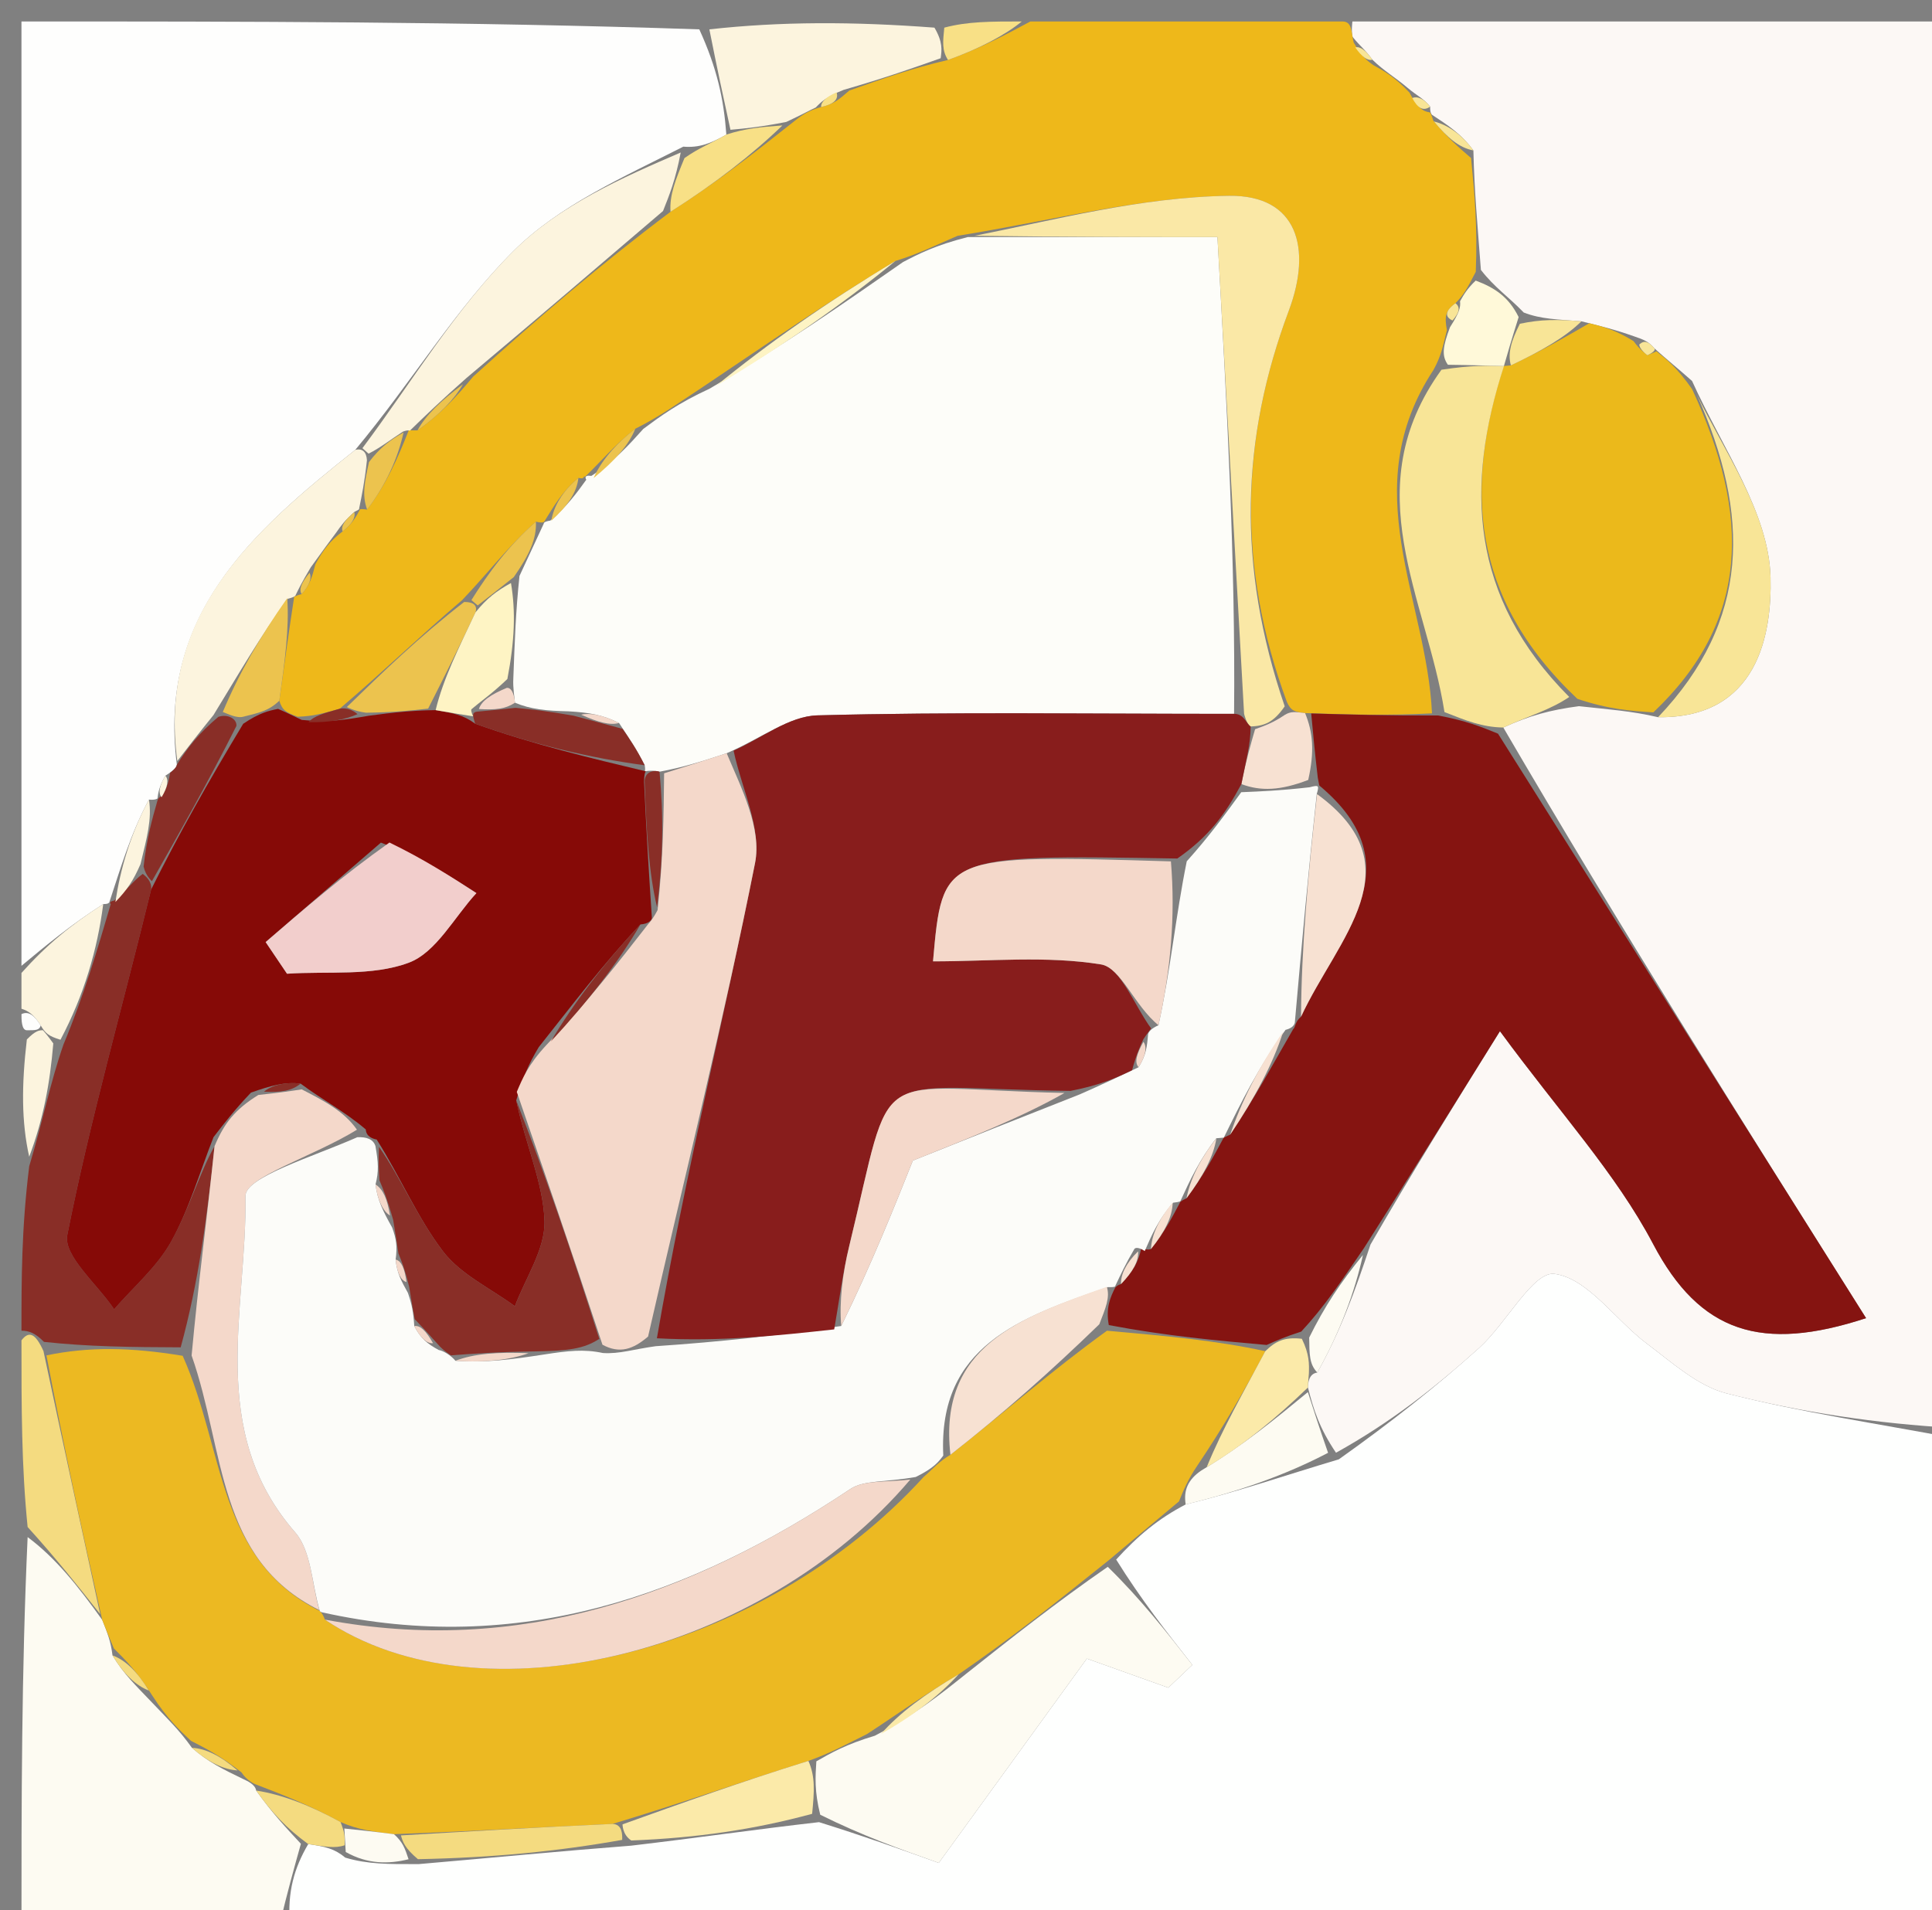
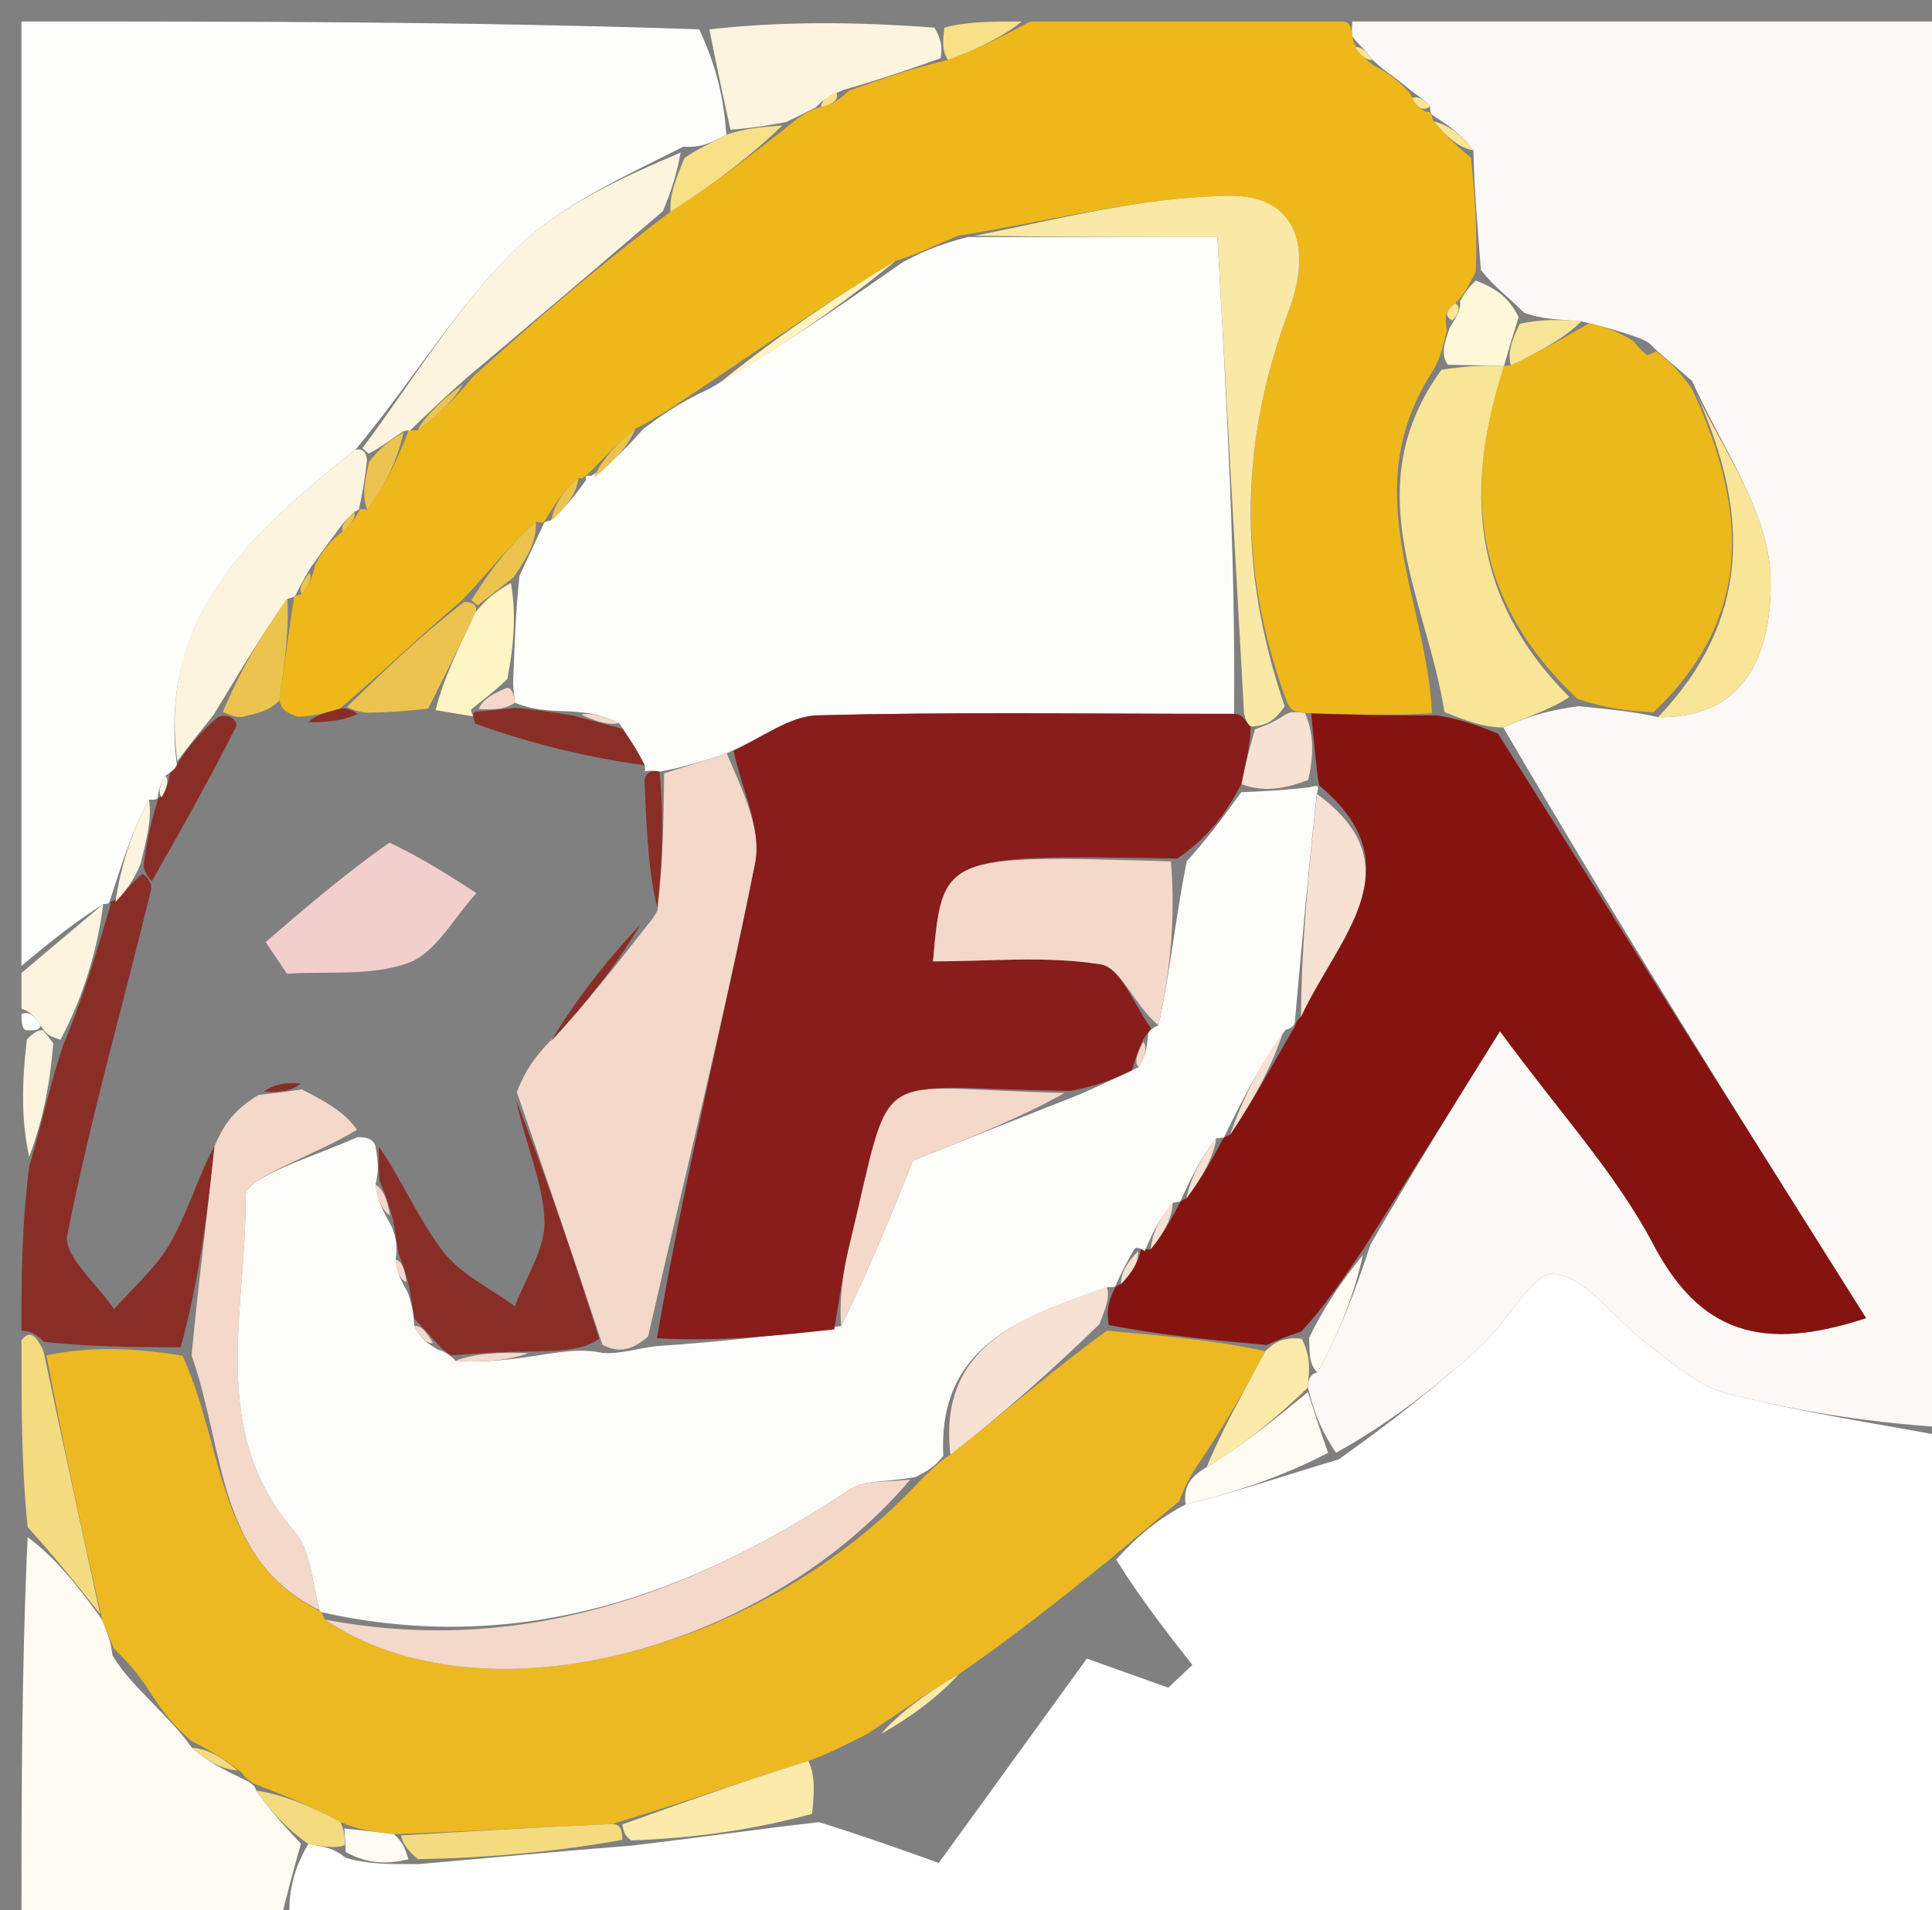
<svg xmlns="http://www.w3.org/2000/svg" version="1.1" id="Layer_1" x="0px" y="0px" width="100%" viewBox="0 0 90 89" enable-background="new 0 0 90 89" xml:space="preserve">
  <rect x="0" y="0" width="90" height="89" fill="#808080" stroke="none" />
  <path fill="#FEFFFE" opacity="1" stroke="none" d=" M91,67   C91,74.633 91,82.267 91,90   C65.313,90 39.625,90 13.503,89.647   C13.384,88.165 13.701,87.036 14.359,85.921   C15.145,86.035 15.589,86.136 16.085,86.552   C17.117,86.862 18.098,86.859 19.513,86.853   C22.958,86.555 25.969,86.261 29.404,85.994   C32.477,85.633 35.126,85.244 38.153,84.899   C40.175,85.529 41.821,86.116 43.732,86.798   C46.035,83.62 48.307,80.485 50.63,77.279   C51.882,77.726 53.153,78.18 54.424,78.634   C54.798,78.28 55.171,77.926 55.544,77.572   C54.343,76.04 53.143,74.509 51.996,72.664   C53.008,71.553 53.964,70.754 55.234,70.096   C57.698,69.492 59.849,68.745 62.368,67.994   C64.797,66.269 66.905,64.601 68.899,62.808   C70.169,61.667 71.418,59.223 72.414,59.353   C73.966,59.557 75.254,61.509 76.732,62.615   C77.9,63.49 79.091,64.581 80.437,64.924   C83.909,65.809 87.473,66.332 91,67  z" />
  <path fill="#FCF8F5" opacity="1" stroke="none" d=" M91,66.531   C87.473,66.332 83.909,65.809 80.437,64.924   C79.091,64.581 77.9,63.49 76.732,62.615   C75.254,61.509 73.966,59.557 72.414,59.353   C71.418,59.223 70.169,61.667 68.899,62.808   C66.905,64.601 64.797,66.269 62.236,67.687   C61.465,66.542 61.195,65.702 60.929,64.647   C60.933,64.433 60.972,64.003 61.366,63.951   C62.437,62.037 63.115,60.175 63.842,57.989   C65.804,54.589 67.716,51.514 69.873,48.045   C72.66,51.845 75.277,54.671 77.009,57.961   C79.193,62.111 82.072,63.007 86.929,61.416   C81.078,52.124 75.43,43.154 70.03,33.897   C71.243,33.344 72.209,33.08 73.552,32.903   C74.96,33.057 75.99,33.124 77.24,33.416   C81.889,33.478 82.546,29.544 82.478,26.894   C82.401,23.894 80.269,20.948 78.823,17.751   C78.132,17.139 77.649,16.754 77.069,16.231   C76.805,15.924 76.603,15.832 76.097,15.662   C75.231,15.358 74.634,15.209 73.668,14.971   C72.547,14.878 71.792,14.875 70.981,14.561   C70.277,13.828 69.63,13.406 68.986,12.576   C68.836,10.567 68.682,8.966 68.636,7.009   C68.075,6.232 67.407,5.809 66.708,5.349   C66.677,5.311 66.614,5.237 66.622,4.97   C66.325,4.588 66.018,4.472 65.583,4.102   C64.96,3.575 64.465,3.304 63.931,2.781   C63.623,2.34 63.355,2.149 63.013,1.724   C62.937,1.489 63,1 63,1   C72.29,1 81.579,1 91,1   C91,22.687 91,44.375 91,66.531  z" />
  <path fill="#FEFEFD" opacity="1" stroke="none" d=" M1,45   C1,30.418 1,15.837 1,1   C11.353,1 21.708,1 32.576,1.368   C33.402,3.173 33.714,4.61 33.836,6.27   C33.099,6.693 32.553,6.893 31.831,6.833   C29.042,8.253 26.056,9.56 23.908,11.706   C21.207,14.405 19.193,17.792 16.551,20.959   C11.693,24.81 7.347,28.683 8.239,35.63   C8.217,35.803 7.929,35.999 7.705,36.141   C7.422,36.618 7.363,36.951 7.335,37.216   C7.365,37.148 7.337,37.296 6.938,37.256   C6.072,38.859 5.605,40.503 5.079,42.08   C5.021,42.014 5.16,42.122 4.809,42.124   C3.305,43.084 2.153,44.042 1,45  z" />
  <path fill="#EEB81A" opacity="1" stroke="none" d=" M63.971,3.033   C64.465,3.304 64.96,3.575 65.658,4.312   C66.044,5.042 66.295,5.195 66.614,5.237   C66.614,5.237 66.677,5.311 66.77,5.622   C67.418,6.41 67.974,6.887 68.529,7.364   C68.682,8.966 68.836,10.567 68.747,12.665   C68.342,13.453 68.179,13.745 67.801,14.128   C67.315,14.482 67.293,14.764 67.402,15.379   C67.216,16.13 67.145,16.568 66.776,17.238   C63.123,22.792 66.461,27.888 66.708,33.238   C64.634,33.345 62.857,33.294 60.796,33.224   C60.325,33.17 60.138,33.134 59.946,32.7   C57.6,26.348 57.818,20.394 60.037,14.477   C61.131,11.561 60.437,9.082 57.256,9.123   C53.137,9.176 49.032,10.277 44.61,10.987   C43.554,11.435 42.81,11.823 41.712,12.159   C38.556,14.059 35.752,16.012 32.667,18.079   C31.579,18.79 30.773,19.387 29.595,19.977   C28.6,20.752 27.975,21.535 27.246,22.218   C27.142,22.117 27.312,22.351 26.945,22.269   C26.183,22.898 25.787,23.611 25.345,24.315   C25.299,24.307 25.332,24.394 24.965,24.305   C23.685,25.436 22.774,26.656 21.525,27.964   C19.512,29.682 17.835,31.312 15.822,33.024   C15.05,33.238 14.614,33.369 13.867,33.395   C13.355,33.202 13.154,33.115 13.011,32.648   C13.273,30.765 13.479,29.262 13.707,27.789   C13.73,27.821 13.761,27.75 14.049,27.683   C14.436,27.258 14.534,26.9 14.693,26.287   C15.06,25.62 15.367,25.208 15.959,24.76   C16.409,24.408 16.577,24.092 16.763,23.752   C16.782,23.728 16.728,23.702 17.102,23.741   C18.006,22.552 18.537,21.325 19.037,20.059   C19.006,20.02 19.094,20.064 19.45,20.053   C20.498,19.306 21.19,18.571 22.043,17.546   C25.098,14.781 27.992,12.306 31.236,9.867   C33.322,8.544 35.058,7.187 36.975,5.667   C37.422,5.309 37.704,5.144 38.25,4.987   C38.83,4.855 39.076,4.644 39.565,4.217   C41.202,3.639 42.511,3.176 44.16,2.794   C45.666,2.25 46.833,1.625 48,1   C52.689,1 57.379,1 62.534,1   C63,1 62.937,1.489 63.058,1.975   C63.443,2.651 63.707,2.842 63.971,3.033  z" />
  <path fill="#FDFBF2" opacity="1" stroke="none" d=" M14.017,85.907   C13.701,87.036 13.384,88.165 13.034,89.647   C9.058,90 5.115,90 1,90   C1,83.98 1,77.96 1.287,71.617   C2.605,72.599 3.635,73.903 4.763,75.476   C5.008,76.099 5.157,76.452 5.241,77.129   C5.756,77.996 6.336,78.54 7.076,79.319   C7.788,80.072 8.341,80.59 8.941,81.435   C9.705,82.107 10.422,82.452 11.322,82.887   C11.504,82.976 11.881,83.127 11.933,83.426   C12.662,84.452 13.34,85.179 14.017,85.907  z" />
  <path fill="#892E27" opacity="1" stroke="none" d=" M1,62   C1,59.629 1,57.259 1.361,54.34   C2.022,52.139 2.324,50.487 2.958,48.664   C3.914,46.369 4.537,44.245 5.16,42.122   C5.16,42.122 5.021,42.014 5.317,41.961   C5.911,41.473 6.209,41.037 6.649,40.716   C6.792,40.829 7.078,41.055 7.042,41.44   C5.67,47.055 4.181,52.255 3.135,57.542   C2.943,58.513 4.543,59.839 5.316,61.002   C6.216,59.963 7.314,59.033 7.968,57.857   C8.813,56.336 9.303,54.618 9.994,53.406   C9.639,56.806 9.236,59.784 8.417,62.776   C6.063,62.767 4.125,62.745 2.049,62.522   C1.644,62.107 1.341,62.001 1,62  z" />
  <path fill="#FCF4DE" opacity="1" stroke="none" d=" M43.82,2.713   C42.511,3.176 41.202,3.639 39.3,4.187   C38.472,4.517 38.237,4.762 38.002,5.007   C37.704,5.144 37.422,5.309 36.63,5.681   C35.41,5.921 34.718,5.984 34.027,6.047   C33.714,4.61 33.402,3.173 33.045,1.368   C36.361,1 39.723,1 43.53,1.288   C43.924,1.955 43.872,2.334 43.82,2.713  z" />
  <path fill="#F4DB80" opacity="1" stroke="none" d=" M1,62.45   C1.341,62.001 1.644,62.107 2.024,62.948   C2.981,67.453 3.824,71.33 4.666,75.206   C3.635,73.903 2.605,72.599 1.287,71.148   C1,68.3 1,65.6 1,62.45  z" />
-   <path fill="#FCF4DE" opacity="1" stroke="none" d=" M4.809,42.124   C4.537,44.245 3.914,46.369 2.817,48.445   C2.229,48.265 2.115,48.134 1.896,47.78   C1.588,47.286 1.325,47.1 1,47   C1,46.556 1,46.111 1,45.333   C2.153,44.042 3.305,43.084 4.809,42.124  z" />
+   <path fill="#FCF4DE" opacity="1" stroke="none" d=" M4.809,42.124   C4.537,44.245 3.914,46.369 2.817,48.445   C2.229,48.265 2.115,48.134 1.896,47.78   C1.588,47.286 1.325,47.1 1,47   C1,46.556 1,46.111 1,45.333   z" />
  <path fill="#F8E086" opacity="1" stroke="none" d=" M44.16,2.794   C43.872,2.334 43.924,1.955 43.988,1.288   C45.067,1 46.133,1 47.6,1   C46.833,1.625 45.666,2.25 44.16,2.794  z" />
  <path fill="#FCF4DE" opacity="1" stroke="none" d=" M2.483,48.616   C2.324,50.487 2.022,52.139 1.361,53.895   C1,52.286 1,50.571 1.251,48.431   C1.668,48.004 1.835,48.003 2.002,48.002   C2.115,48.134 2.229,48.265 2.483,48.616  z" />
  <path fill="#FEFEFD" opacity="1" stroke="none" d=" M1.896,47.78   C1.835,48.003 1.668,48.004 1.251,48.003   C1,48 1,47.5 1,47.25   C1.325,47.1 1.588,47.286 1.896,47.78  z" />
  <path fill="#ECB922" opacity="1" stroke="none" d=" M4.763,75.476   C3.824,71.33 2.981,67.453 2.164,63.15   C4.125,62.745 6.063,62.767 8.51,63.17   C10.495,67.618 10.09,72.645 14.897,75.061   C14.917,75.101 15.005,75.123 15.136,75.462   C22.388,80.352 35.497,77.079 43.027,68.815   C43.501,68.404 43.722,68.111 44.275,67.782   C46.779,65.82 48.952,63.892 51.567,62.002   C54.341,62.249 56.673,62.458 58.942,62.956   C57.927,64.875 56.974,66.506 55.779,68.283   C55.332,68.939 55.127,69.447 54.921,69.955   C53.964,70.754 53.008,71.553 51.658,72.689   C49.177,74.682 47.087,76.338 44.658,78.011   C43.104,78.923 41.89,79.817 40.388,80.795   C39.41,81.274 38.719,81.669 37.658,82.046   C34.525,83.019 31.763,84.01 28.535,84.981   C24.939,85.146 21.808,85.331 18.352,85.459   C17.363,85.333 16.701,85.264 15.864,84.894   C14.419,84.104 13.15,83.616 11.881,83.127   C11.881,83.127 11.504,82.976 11.248,82.579   C10.292,81.823 9.593,81.465 8.893,81.108   C8.341,80.59 7.788,80.072 7.095,79.003   C6.404,77.902 5.855,77.353 5.305,76.805   C5.157,76.452 5.008,76.099 4.763,75.476  z" />
-   <path fill="#FDFBF2" opacity="1" stroke="none" d=" M44.998,77.993   C47.087,76.338 49.177,74.682 51.604,73.002   C53.143,74.509 54.343,76.04 55.544,77.572   C55.171,77.926 54.798,78.28 54.424,78.634   C53.153,78.18 51.882,77.726 50.63,77.279   C48.307,80.485 46.035,83.62 43.732,86.798   C41.821,86.116 40.175,85.529 38.21,84.554   C37.936,83.466 37.982,82.766 38.029,82.065   C38.719,81.669 39.41,81.274 40.755,80.871   C42.606,79.907 43.802,78.95 44.998,77.993  z" />
  <path fill="#FBEAA9" opacity="1" stroke="none" d=" M37.658,82.046   C37.982,82.766 37.936,83.466 37.832,84.511   C35.126,85.244 32.477,85.633 29.409,85.753   C28.989,85.484 29.001,85.001 29.001,85.001   C31.763,84.01 34.525,83.019 37.658,82.046  z" />
  <path fill="#F4DB80" opacity="1" stroke="none" d=" M28.535,84.981   C29.001,85.001 28.989,85.484 28.984,85.725   C25.969,86.261 22.958,86.555 19.468,86.624   C18.861,86.112 18.758,85.818 18.678,85.516   C21.808,85.331 24.939,85.146 28.535,84.981  z" />
  <path fill="#FDFBF2" opacity="1" stroke="none" d=" M55.234,70.096   C55.127,69.447 55.332,68.939 55.969,68.51   C57.909,67.347 59.418,66.104 60.926,64.861   C61.195,65.702 61.465,66.542 61.867,67.69   C59.849,68.745 57.698,69.492 55.234,70.096  z" />
  <path fill="#FDFBF2" opacity="1" stroke="none" d=" M18.352,85.459   C18.758,85.818 18.861,86.112 19.033,86.627   C18.098,86.859 17.117,86.862 16.106,86.29   C16.063,85.541 16.052,85.368 16.04,85.195   C16.701,85.264 17.363,85.333 18.352,85.459  z" />
  <path fill="#F4DB80" opacity="1" stroke="none" d=" M15.864,84.894   C16.052,85.368 16.063,85.541 16.054,85.976   C15.589,86.136 15.145,86.035 14.359,85.921   C13.34,85.179 12.662,84.452 11.933,83.426   C13.15,83.616 14.419,84.104 15.864,84.894  z" />
  <path fill="#851411" opacity="1" stroke="none" d=" M59.005,62.666   C56.673,62.458 54.341,62.249 51.652,61.739   C51.505,60.944 51.716,60.45 51.963,59.97   C52,59.984 51.951,59.922 52.223,59.827   C52.772,59.248 53.051,58.765 53.159,58.166   C52.989,58.05 53.326,58.29 53.616,58.196   C54.26,57.398 54.614,56.695 54.987,55.994   C55.006,55.997 54.987,55.963 55.272,55.831   C56.041,54.801 56.526,53.904 57.005,53.003   C57,53 57.008,53.01 57.308,52.865   C58.45,51.157 59.291,49.595 60.241,47.951   C60.35,47.869 60.322,47.598 60.607,47.372   C62.306,43.703 66.002,40.387 61.465,36.605   C61.452,36.597 61.449,36.564 61.386,36.223   C61.243,35.001 61.162,34.122 61.081,33.242   C62.857,33.294 64.634,33.345 66.991,33.337   C68.309,33.579 69.046,33.882 69.783,34.184   C75.43,43.154 81.078,52.124 86.929,61.416   C82.072,63.007 79.193,62.111 77.009,57.961   C75.277,54.671 72.66,51.845 69.873,48.045   C67.716,51.514 65.804,54.589 63.541,58.149   C62.447,59.751 61.703,60.869 60.617,62.042   C59.852,62.287 59.429,62.477 59.005,62.666  z" />
  <path fill="#EBB91B" opacity="1" stroke="none" d=" M77.166,16.37   C77.649,16.754 78.132,17.139 78.826,18.133   C81.554,24.005 81.531,28.911 77.02,33.191   C75.99,33.124 74.96,33.057 73.48,32.561   C68.455,27.815 68.257,22.636 70.048,17.056   C70.038,17.051 70.057,17.058 70.383,17.024   C71.818,16.346 72.927,15.703 74.036,15.06   C74.634,15.209 75.231,15.358 76.098,15.894   C76.367,16.281 76.741,16.55 76.741,16.55   C76.741,16.55 77.166,16.37 77.166,16.37  z" />
  <path fill="#F8E597" opacity="1" stroke="none" d=" M70.058,17.062   C68.257,22.636 68.455,27.815 73.102,32.474   C72.209,33.08 71.243,33.344 70.03,33.897   C69.046,33.882 68.309,33.579 67.289,33.178   C66.461,27.888 63.123,22.792 67.149,17.227   C68.566,17.01 69.312,17.036 70.058,17.062  z" />
  <path fill="#F8E597" opacity="1" stroke="none" d=" M77.24,33.416   C81.531,28.911 81.554,24.005 79.034,18.361   C80.269,20.948 82.401,23.894 82.478,26.894   C82.546,29.544 81.889,33.478 77.24,33.416  z" />
  <path fill="#FBEAA9" opacity="1" stroke="none" d=" M58.942,62.956   C59.429,62.477 59.852,62.287 60.645,62.377   C61.001,63.106 60.987,63.555 60.972,64.003   C60.972,64.003 60.933,64.433 60.929,64.647   C59.418,66.104 57.909,67.347 56.211,68.362   C56.974,66.506 57.927,64.875 58.942,62.956  z" />
  <path fill="#FFF9D9" opacity="1" stroke="none" d=" M70.048,17.056   C69.312,17.036 68.566,17.01 67.448,16.995   C67.145,16.568 67.216,16.13 67.547,15.245   C67.978,14.572 68.047,14.318 68.015,14.037   C68.179,13.745 68.342,13.453 68.744,13.073   C69.63,13.406 70.277,13.828 70.744,14.773   C70.395,15.884 70.226,16.471 70.057,17.058   C70.057,17.058 70.038,17.051 70.048,17.056  z" />
  <path fill="#FDFBF2" opacity="1" stroke="none" d=" M61.366,63.951   C60.987,63.555 61.001,63.106 60.987,62.322   C61.703,60.869 62.447,59.751 63.491,58.473   C63.115,60.175 62.437,62.037 61.366,63.951  z" />
  <path fill="#F8E597" opacity="1" stroke="none" d=" M70.383,17.024   C70.226,16.471 70.395,15.884 70.801,15.085   C71.792,14.875 72.547,14.878 73.668,14.971   C72.927,15.703 71.818,16.346 70.383,17.024  z" />
  <path fill="#F8E597" opacity="1" stroke="none" d=" M68.636,7.009   C67.974,6.887 67.418,6.41 66.801,5.66   C67.407,5.809 68.075,6.232 68.636,7.009  z" />
  <path fill="#F8E597" opacity="1" stroke="none" d=" M63.931,2.781   C63.707,2.842 63.443,2.651 63.133,2.21   C63.355,2.149 63.623,2.34 63.931,2.781  z" />
-   <path fill="#F8E597" opacity="1" stroke="none" d=" M77.069,16.231   C77.166,16.37 76.741,16.55 76.741,16.55   C76.741,16.55 76.367,16.281 76.366,16.049   C76.603,15.832 76.805,15.924 77.069,16.231  z" />
  <path fill="#F8E597" opacity="1" stroke="none" d=" M66.622,4.97   C66.295,5.195 66.044,5.042 65.787,4.567   C66.018,4.472 66.325,4.588 66.622,4.97  z" />
  <path fill="#FCF4DE" opacity="1" stroke="none" d=" M30.886,9.832   C27.992,12.306 25.098,14.781 21.728,17.614   C20.533,18.67 19.814,19.367 19.094,20.064   C19.094,20.064 19.006,20.02 18.769,20.111   C18.11,20.541 17.688,20.88 17.169,21.136   C17.072,21.053 16.883,20.882 16.883,20.882   C19.193,17.792 21.207,14.405 23.908,11.706   C26.056,9.56 29.042,8.253 31.71,7.105   C31.472,8.368 31.179,9.1 30.886,9.832  z" />
  <path fill="#FCF4DE" opacity="1" stroke="none" d=" M15.675,24.795   C15.367,25.208 15.06,25.62 14.477,26.433   C14.056,27.139 13.909,27.444 13.761,27.75   C13.761,27.75 13.73,27.821 13.403,27.9   C12.102,29.684 11.126,31.388 9.945,33.316   C9.246,34.18 8.753,34.819 8.26,35.458   C7.347,28.683 11.693,24.81 16.551,20.959   C16.883,20.882 17.072,21.053 17.093,21.445   C16.985,22.459 16.856,23.08 16.728,23.702   C16.728,23.702 16.782,23.728 16.521,23.842   C16.065,24.236 15.87,24.516 15.675,24.795  z" />
  <path fill="#892E27" opacity="1" stroke="none" d=" M8.239,35.63   C8.753,34.819 9.246,34.18 10.173,33.399   C10.608,33.256 11.036,33.486 11.014,33.821   C9.688,36.455 8.383,38.755 7.078,41.055   C7.078,41.055 6.792,40.829 6.689,40.374   C6.837,39.045 7.087,38.17 7.337,37.296   C7.337,37.296 7.365,37.148 7.557,37.076   C7.809,36.67 7.869,36.334 7.929,35.999   C7.929,35.999 8.217,35.803 8.239,35.63  z" />
  <path fill="#F8E086" opacity="1" stroke="none" d=" M31.236,9.867   C31.179,9.1 31.472,8.368 31.886,7.365   C32.553,6.893 33.099,6.693 33.836,6.27   C34.718,5.984 35.41,5.921 36.448,5.845   C35.058,7.187 33.322,8.544 31.236,9.867  z" />
  <path fill="#FCF4DE" opacity="1" stroke="none" d=" M6.938,37.256   C7.087,38.17 6.837,39.045 6.546,40.26   C6.209,41.037 5.911,41.473 5.375,42.027   C5.605,40.503 6.072,38.859 6.938,37.256  z" />
  <path fill="#FCF4DE" opacity="1" stroke="none" d=" M7.705,36.141   C7.869,36.334 7.809,36.67 7.527,37.145   C7.363,36.951 7.422,36.618 7.705,36.141  z" />
  <path fill="#FDFDF9" opacity="1" stroke="none" d=" M42.066,12.21   C42.81,11.823 43.554,11.435 45.079,11.046   C49.783,11.045 53.707,11.045 56.713,11.045   C57.158,19.001 57.556,26.127 57.488,33.26   C50.705,33.263 44.385,33.162 38.073,33.331   C36.759,33.366 35.472,34.4 33.851,35.095   C32.665,35.488 31.801,35.759 30.723,35.955   C30.509,35.881 30.058,35.912 30.033,35.952   C30.008,35.992 30.085,35.938 30.033,35.656   C29.654,34.902 29.328,34.431 28.836,33.684   C28.065,33.305 27.46,33.202 26.498,33.143   C25.431,33.118 24.72,33.048 23.989,32.741   C23.968,32.503 23.888,32.033 23.912,31.622   C23.98,29.843 24.024,28.476 24.2,26.834   C24.665,25.838 24.999,25.116 25.332,24.394   C25.332,24.394 25.299,24.307 25.637,24.255   C26.421,23.586 26.866,22.969 27.312,22.351   C27.312,22.351 27.142,22.117 27.55,22.172   C28.627,21.479 29.297,20.732 29.966,19.985   C30.773,19.387 31.579,18.79 33.055,18.109   C36.504,16.088 39.285,14.149 42.066,12.21  z" />
-   <path fill="#860A07" opacity="1" stroke="none" d=" M7.042,41.44   C8.383,38.755 9.688,36.455 11.329,33.724   C12.095,33.204 12.524,33.116 12.953,33.028   C13.154,33.115 13.355,33.202 14.058,33.543   C15.305,33.669 16.05,33.542 17.187,33.347   C18.367,33.191 19.156,33.104 20.294,33.086   C21.109,33.229 21.575,33.302 22.133,33.718   C24.845,34.686 27.465,35.312 30.085,35.938   C30.085,35.938 30.008,35.992 30.003,36.426   C30.113,38.777 30.228,40.695 30.366,42.741   C30.388,42.869 30.2,43.05 29.835,43.071   C28.086,44.931 26.702,46.77 25.098,48.787   C24.61,49.602 24.342,50.239 24.048,51.273   C24.505,53.407 25.31,55.133 25.365,56.883   C25.406,58.194 24.481,59.535 23.986,60.862   C22.85,60.026 21.46,59.383 20.639,58.307   C19.448,56.744 18.668,54.868 17.548,53.094   C17.383,53.062 17.06,52.971 17.04,52.624   C16.032,51.77 15.043,51.263 14.004,50.489   C13.287,50.4 12.621,50.578 11.691,50.908   C10.933,51.702 10.439,52.343 9.945,52.985   C9.303,54.618 8.813,56.336 7.968,57.857   C7.314,59.033 6.216,59.963 5.316,61.002   C4.543,59.839 2.943,58.513 3.135,57.542   C4.181,52.255 5.67,47.055 7.042,41.44  M17.744,39.26   C15.954,40.805 14.165,42.35 12.375,43.894   C12.707,44.386 13.039,44.878 13.37,45.369   C15.278,45.24 17.33,45.496 19.045,44.854   C20.32,44.377 21.159,42.735 22.193,41.612   C20.975,40.824 19.758,40.037 17.744,39.26  z" />
  <path fill="#FAE8A6" opacity="1" stroke="none" d=" M57.954,33.252   C57.556,26.127 57.158,19.001 56.713,11.045   C53.707,11.045 49.783,11.045 45.391,10.986   C49.032,10.277 53.137,9.176 57.256,9.123   C60.437,9.082 61.131,11.561 60.037,14.477   C57.818,20.394 57.6,26.348 59.847,32.91   C59.323,33.67 58.895,33.823 58.261,33.849   C58.056,33.724 57.954,33.252 57.954,33.252  z" />
  <path fill="#FEF4C4" opacity="1" stroke="none" d=" M41.712,12.159   C39.285,14.149 36.504,16.088 33.336,17.995   C35.752,16.012 38.556,14.059 41.712,12.159  z" />
  <path fill="#ECC34E" opacity="1" stroke="none" d=" M13.011,32.648   C12.524,33.116 12.095,33.204 11.351,33.389   C11.036,33.486 10.608,33.256 10.379,33.173   C11.126,31.388 12.102,29.684 13.381,27.869   C13.479,29.262 13.273,30.765 13.011,32.648  z" />
  <path fill="#ECC34E" opacity="1" stroke="none" d=" M19.944,33.017   C19.156,33.104 18.367,33.191 17.045,33.207   C16.51,33.135 16.158,32.942 16.158,32.942   C17.835,31.312 19.512,29.682 21.623,28.048   C22.058,28.044 22.251,28.209 22.151,28.53   C21.348,30.24 20.646,31.628 19.944,33.017  z" />
  <path fill="#F7E1D2" opacity="1" stroke="none" d=" M58.467,33.975   C58.895,33.823 59.323,33.67 59.851,33.308   C60.138,33.134 60.325,33.17 60.796,33.224   C61.162,34.122 61.243,35.001 60.942,36.34   C59.648,36.836 58.735,36.873 57.828,36.533   C58.044,35.429 58.256,34.702 58.467,33.975  z" />
  <path fill="#ECC34E" opacity="1" stroke="none" d=" M24.965,24.305   C24.999,25.116 24.665,25.838 23.934,26.889   C23.109,27.549 22.68,27.879 22.251,28.209   C22.251,28.209 22.058,28.044 21.96,27.96   C22.774,26.656 23.685,25.436 24.965,24.305  z" />
  <path fill="#ECC34E" opacity="1" stroke="none" d=" M17.102,23.741   C16.856,23.08 16.985,22.459 17.189,21.528   C17.688,20.88 18.11,20.541 18.8,20.149   C18.537,21.325 18.006,22.552 17.102,23.741  z" />
  <path fill="#ECC34E" opacity="1" stroke="none" d=" M29.595,19.977   C29.297,20.732 28.627,21.479 27.654,22.272   C27.975,21.535 28.6,20.752 29.595,19.977  z" />
  <path fill="#ECC34E" opacity="1" stroke="none" d=" M19.45,20.053   C19.814,19.367 20.533,18.67 21.567,17.904   C21.19,18.571 20.498,19.306 19.45,20.053  z" />
  <path fill="#ECC34E" opacity="1" stroke="none" d=" M26.945,22.269   C26.866,22.969 26.421,23.586 25.683,24.263   C25.787,23.611 26.183,22.898 26.945,22.269  z" />
  <path fill="#892E27" opacity="1" stroke="none" d=" M15.822,33.024   C16.158,32.942 16.51,33.135 16.653,33.275   C16.05,33.542 15.305,33.669 14.369,33.648   C14.614,33.369 15.05,33.238 15.822,33.024  z" />
  <path fill="#F8E086" opacity="1" stroke="none" d=" M38.25,4.987   C38.237,4.762 38.472,4.517 38.972,4.303   C39.076,4.644 38.83,4.855 38.25,4.987  z" />
  <path fill="#ECC34E" opacity="1" stroke="none" d=" M15.959,24.76   C15.87,24.516 16.065,24.236 16.502,23.866   C16.577,24.092 16.409,24.408 15.959,24.76  z" />
  <path fill="#F8E597" opacity="1" stroke="none" d=" M67.801,14.128   C68.047,14.318 67.978,14.572 67.664,14.932   C67.293,14.764 67.315,14.482 67.801,14.128  z" />
  <path fill="#ECC34E" opacity="1" stroke="none" d=" M14.049,27.683   C13.909,27.444 14.056,27.139 14.418,26.687   C14.534,26.9 14.436,27.258 14.049,27.683  z" />
-   <path fill="#F4DB80" opacity="1" stroke="none" d=" M5.241,77.129   C5.855,77.353 6.404,77.902 6.934,78.767   C6.336,78.54 5.756,77.996 5.241,77.129  z" />
  <path fill="#F4DB80" opacity="1" stroke="none" d=" M8.941,81.435   C9.593,81.465 10.292,81.823 11.066,82.489   C10.422,82.452 9.705,82.107 8.941,81.435  z" />
  <path fill="#F4D8CA" opacity="1" stroke="none" d=" M9.994,53.406   C10.439,52.343 10.933,51.702 12.035,51.017   C13.113,50.901 13.584,50.829 14.054,50.756   C15.043,51.263 16.032,51.77 16.628,52.637   C14.555,53.91 11.421,54.843 11.435,55.727   C11.517,60.991 9.61,66.652 13.75,71.395   C14.511,72.268 14.521,73.795 14.877,75.02   C10.09,72.645 10.495,67.618 8.926,63.156   C9.236,59.784 9.639,56.806 9.994,53.406  z" />
  <path fill="#FCFCF9" opacity="1" stroke="none" d=" M14.897,75.061   C14.521,73.795 14.511,72.268 13.75,71.395   C9.61,66.652 11.517,60.991 11.435,55.727   C11.421,54.843 14.555,53.91 16.647,52.985   C17.06,52.971 17.383,53.062 17.491,53.402   C17.624,54.16 17.651,54.578 17.494,55.186   C17.581,55.913 17.851,56.449 18.268,57.194   C18.464,57.736 18.512,58.069 18.431,58.687   C18.495,59.322 18.688,59.671 19.004,60.243   C19.192,60.799 19.256,61.13 19.299,61.785   C19.595,62.361 19.913,62.615 20.44,62.901   C20.648,62.933 21.009,63.15 21.216,63.402   C22.618,63.5 23.812,63.346 25.368,63.106   C26.466,62.936 27.202,62.851 28.087,63.041   C28.868,63.09 29.501,62.866 30.545,62.723   C33.591,62.516 36.225,62.228 39.188,61.781   C40.596,58.912 41.677,56.2 42.524,54.075   C45.276,52.977 47.646,52.031 50.301,50.989   C51.303,50.549 52.019,50.207 53.038,49.727   C53.388,49.173 53.435,48.756 53.478,48.221   C53.474,48.102 53.625,47.918 53.967,47.768   C54.535,45.166 54.76,42.713 55.284,40.129   C56.329,38.968 57.076,37.939 57.822,36.911   C58.735,36.873 59.648,36.836 61.005,36.681   C61.449,36.564 61.452,36.597 61.341,36.991   C60.927,40.789 60.625,44.194 60.322,47.598   C60.322,47.598 60.35,47.869 59.886,47.983   C58.617,49.735 57.812,51.372 57.008,53.01   C57.008,53.01 57,53 56.659,53.035   C55.874,54.035 55.431,54.999 54.987,55.963   C54.987,55.963 55.006,55.997 54.647,56.038   C53.967,56.817 53.646,57.554 53.326,58.29   C53.326,58.29 52.989,58.05 52.847,58.186   C52.453,58.855 52.202,59.388 51.951,59.922   C51.951,59.922 52,59.984 51.598,59.971   C47.486,61.386 43.694,62.738 43.942,67.818   C43.722,68.111 43.501,68.404 42.659,68.817   C41.221,69.071 40.24,68.958 39.613,69.376   C32.116,74.377 24.132,77.159 15.005,75.123   C15.005,75.123 14.917,75.101 14.897,75.061  z" />
  <path fill="#F4D8CA" opacity="1" stroke="none" d=" M15.136,75.462   C24.132,77.159 32.116,74.377 39.613,69.376   C40.24,68.958 41.221,69.071 42.406,68.935   C35.497,77.079 22.388,80.352 15.136,75.462  z" />
  <path fill="#F7E1D2" opacity="1" stroke="none" d=" M44.275,67.782   C43.694,62.738 47.486,61.386 51.561,59.957   C51.716,60.45 51.505,60.944 51.21,61.701   C48.952,63.892 46.779,65.82 44.275,67.782  z" />
  <path fill="#FBEAA9" opacity="1" stroke="none" d=" M44.658,78.011   C43.802,78.95 42.606,79.907 41.043,80.787   C41.89,79.817 43.104,78.923 44.658,78.011  z" />
  <path fill="#F7E1D2" opacity="1" stroke="none" d=" M60.607,47.372   C60.625,44.194 60.927,40.789 61.354,36.999   C66.002,40.387 62.306,43.703 60.607,47.372  z" />
  <path fill="#F7E1D2" opacity="1" stroke="none" d=" M57.308,52.865   C57.812,51.372 58.617,49.735 59.777,48.065   C59.291,49.595 58.45,51.157 57.308,52.865  z" />
  <path fill="#F7E1D2" opacity="1" stroke="none" d=" M55.272,55.831   C55.431,54.999 55.874,54.035 56.664,53.039   C56.526,53.904 56.041,54.801 55.272,55.831  z" />
  <path fill="#F7E1D2" opacity="1" stroke="none" d=" M53.616,58.196   C53.646,57.554 53.967,56.817 54.628,56.036   C54.614,56.695 54.26,57.398 53.616,58.196  z" />
  <path fill="#F7E1D2" opacity="1" stroke="none" d=" M52.223,59.827   C52.202,59.388 52.453,58.855 53.017,58.301   C53.051,58.765 52.772,59.248 52.223,59.827  z" />
  <path fill="#881D1C" opacity="1" stroke="none" d=" M52.735,49.865   C52.019,50.207 51.303,50.549 49.873,50.827   C40.334,50.721 41.682,49.335 39.56,58.06   C39.25,59.335 39.09,60.646 38.86,61.94   C36.225,62.228 33.591,62.516 30.601,62.354   C31.922,54.682 33.728,47.485 35.172,40.216   C35.494,38.599 34.54,36.728 34.173,34.973   C35.472,34.4 36.759,33.366 38.073,33.331   C44.385,33.162 50.705,33.263 57.488,33.26   C57.954,33.252 58.056,33.724 58.261,33.849   C58.256,34.702 58.044,35.429 57.828,36.533   C57.076,37.939 56.329,38.968 54.845,40.001   C43.903,39.817 43.903,39.817 43.464,44.792   C46.118,44.792 48.763,44.522 51.296,44.936   C52.21,45.085 52.856,46.876 53.625,47.918   C53.625,47.918 53.474,48.102 53.261,48.423   C52.943,49.118 52.839,49.492 52.735,49.865  z" />
  <path fill="#F4D8CA" opacity="1" stroke="none" d=" M33.851,35.095   C34.54,36.728 35.494,38.599 35.172,40.216   C33.728,47.485 31.922,54.682 30.19,62.273   C29.501,62.866 28.868,63.09 28.065,62.654   C26.622,58.287 25.348,54.581 24.074,50.875   C24.342,50.239 24.61,49.602 25.441,48.704   C27.403,46.645 28.801,44.847 30.2,43.05   C30.2,43.05 30.388,42.869 30.633,42.404   C30.897,39.968 30.917,37.999 30.937,36.03   C31.801,35.759 32.665,35.488 33.851,35.095  z" />
  <path fill="#FEF4C4" opacity="1" stroke="none" d=" M22.151,28.53   C22.68,27.879 23.109,27.549 23.803,27.164   C24.024,28.476 23.98,29.843 23.635,31.637   C22.882,32.355 22.43,32.645 21.955,33.051   C21.932,33.167 22.042,33.376 22.042,33.376   C21.575,33.302 21.109,33.229 20.294,33.086   C20.646,31.628 21.348,30.24 22.151,28.53  z" />
  <path fill="#892E27" opacity="1" stroke="none" d=" M30.033,35.656   C27.465,35.312 24.845,34.686 22.133,33.718   C22.042,33.376 21.932,33.167 22.287,33.151   C23.098,33.083 23.554,33.031 24.01,32.979   C24.72,33.048 25.431,33.118 26.718,33.345   C27.864,33.655 28.433,33.807 29.002,33.959   C29.328,34.431 29.654,34.902 30.033,35.656  z" />
  <path fill="#892E27" opacity="1" stroke="none" d=" M30.723,35.955   C30.917,37.999 30.897,39.968 30.61,42.275   C30.228,40.695 30.113,38.777 30.028,36.386   C30.058,35.912 30.509,35.881 30.723,35.955  z" />
  <path fill="#F4D8CA" opacity="1" stroke="none" d=" M28.836,33.684   C28.433,33.807 27.864,33.655 27.075,33.3   C27.46,33.202 28.065,33.305 28.836,33.684  z" />
  <path fill="#F4D8CA" opacity="1" stroke="none" d=" M23.989,32.741   C23.554,33.031 23.098,33.083 22.31,33.036   C22.43,32.645 22.882,32.355 23.611,32.048   C23.888,32.033 23.968,32.503 23.989,32.741  z" />
  <path fill="#F2CECC" opacity="1" stroke="none" d=" M18.142,39.255   C19.758,40.037 20.975,40.824 22.193,41.612   C21.159,42.735 20.32,44.377 19.045,44.854   C17.33,45.496 15.278,45.24 13.37,45.369   C13.039,44.878 12.707,44.386 12.375,43.894   C14.165,42.35 15.954,40.805 18.142,39.255  z" />
  <path fill="#892E27" opacity="1" stroke="none" d=" M24.048,51.273   C25.348,54.581 26.622,58.287 27.917,62.38   C27.202,62.851 26.466,62.936 24.984,62.964   C23.162,62.988 22.085,63.069 21.009,63.15   C21.009,63.15 20.648,62.933 20.38,62.614   C19.849,62.018 19.584,61.74 19.32,61.462   C19.256,61.13 19.192,60.799 19.061,59.959   C18.849,59.101 18.704,58.751 18.56,58.402   C18.512,58.069 18.464,57.736 18.316,56.843   C18.036,55.853 17.857,55.424 17.677,54.995   C17.651,54.578 17.624,54.16 17.655,53.434   C18.668,54.868 19.448,56.744 20.639,58.307   C21.46,59.383 22.85,60.026 23.986,60.862   C24.481,59.535 25.406,58.194 25.365,56.883   C25.31,55.133 24.505,53.407 24.048,51.273  z" />
  <path fill="#892E27" opacity="1" stroke="none" d=" M29.835,43.071   C28.801,44.847 27.403,46.645 25.661,48.526   C26.702,46.77 28.086,44.931 29.835,43.071  z" />
  <path fill="#892E27" opacity="1" stroke="none" d=" M14.004,50.489   C13.584,50.829 13.113,50.901 12.299,50.865   C12.621,50.578 13.287,50.4 14.004,50.489  z" />
  <path fill="#F4D8CA" opacity="1" stroke="none" d=" M53.967,47.768   C52.856,46.876 52.21,45.085 51.296,44.936   C48.763,44.522 46.118,44.792 43.464,44.792   C43.903,39.817 43.903,39.817 54.546,40.134   C54.76,42.713 54.535,45.166 53.967,47.768  z" />
  <path fill="#F4D8CA" opacity="1" stroke="none" d=" M39.188,61.781   C39.09,60.646 39.25,59.335 39.56,58.06   C41.682,49.335 40.334,50.721 49.588,50.924   C47.646,52.031 45.276,52.977 42.524,54.075   C41.677,56.2 40.596,58.912 39.188,61.781  z" />
  <path fill="#F4D8CA" opacity="1" stroke="none" d=" M21.216,63.402   C22.085,63.069 23.162,62.988 24.622,63.049   C23.812,63.346 22.618,63.5 21.216,63.402  z" />
  <path fill="#F4D8CA" opacity="1" stroke="none" d=" M17.494,55.186   C17.857,55.424 18.036,55.853 18.168,56.634   C17.851,56.449 17.581,55.913 17.494,55.186  z" />
  <path fill="#F4D8CA" opacity="1" stroke="none" d=" M18.431,58.687   C18.704,58.751 18.849,59.101 18.937,59.735   C18.688,59.671 18.495,59.322 18.431,58.687  z" />
  <path fill="#F4D8CA" opacity="1" stroke="none" d=" M53.038,49.727   C52.839,49.492 52.943,49.118 53.264,48.542   C53.435,48.756 53.388,49.173 53.038,49.727  z" />
  <path fill="#F4D8CA" opacity="1" stroke="none" d=" M19.299,61.785   C19.584,61.74 19.849,62.018 20.172,62.582   C19.913,62.615 19.595,62.361 19.299,61.785  z" />
</svg>